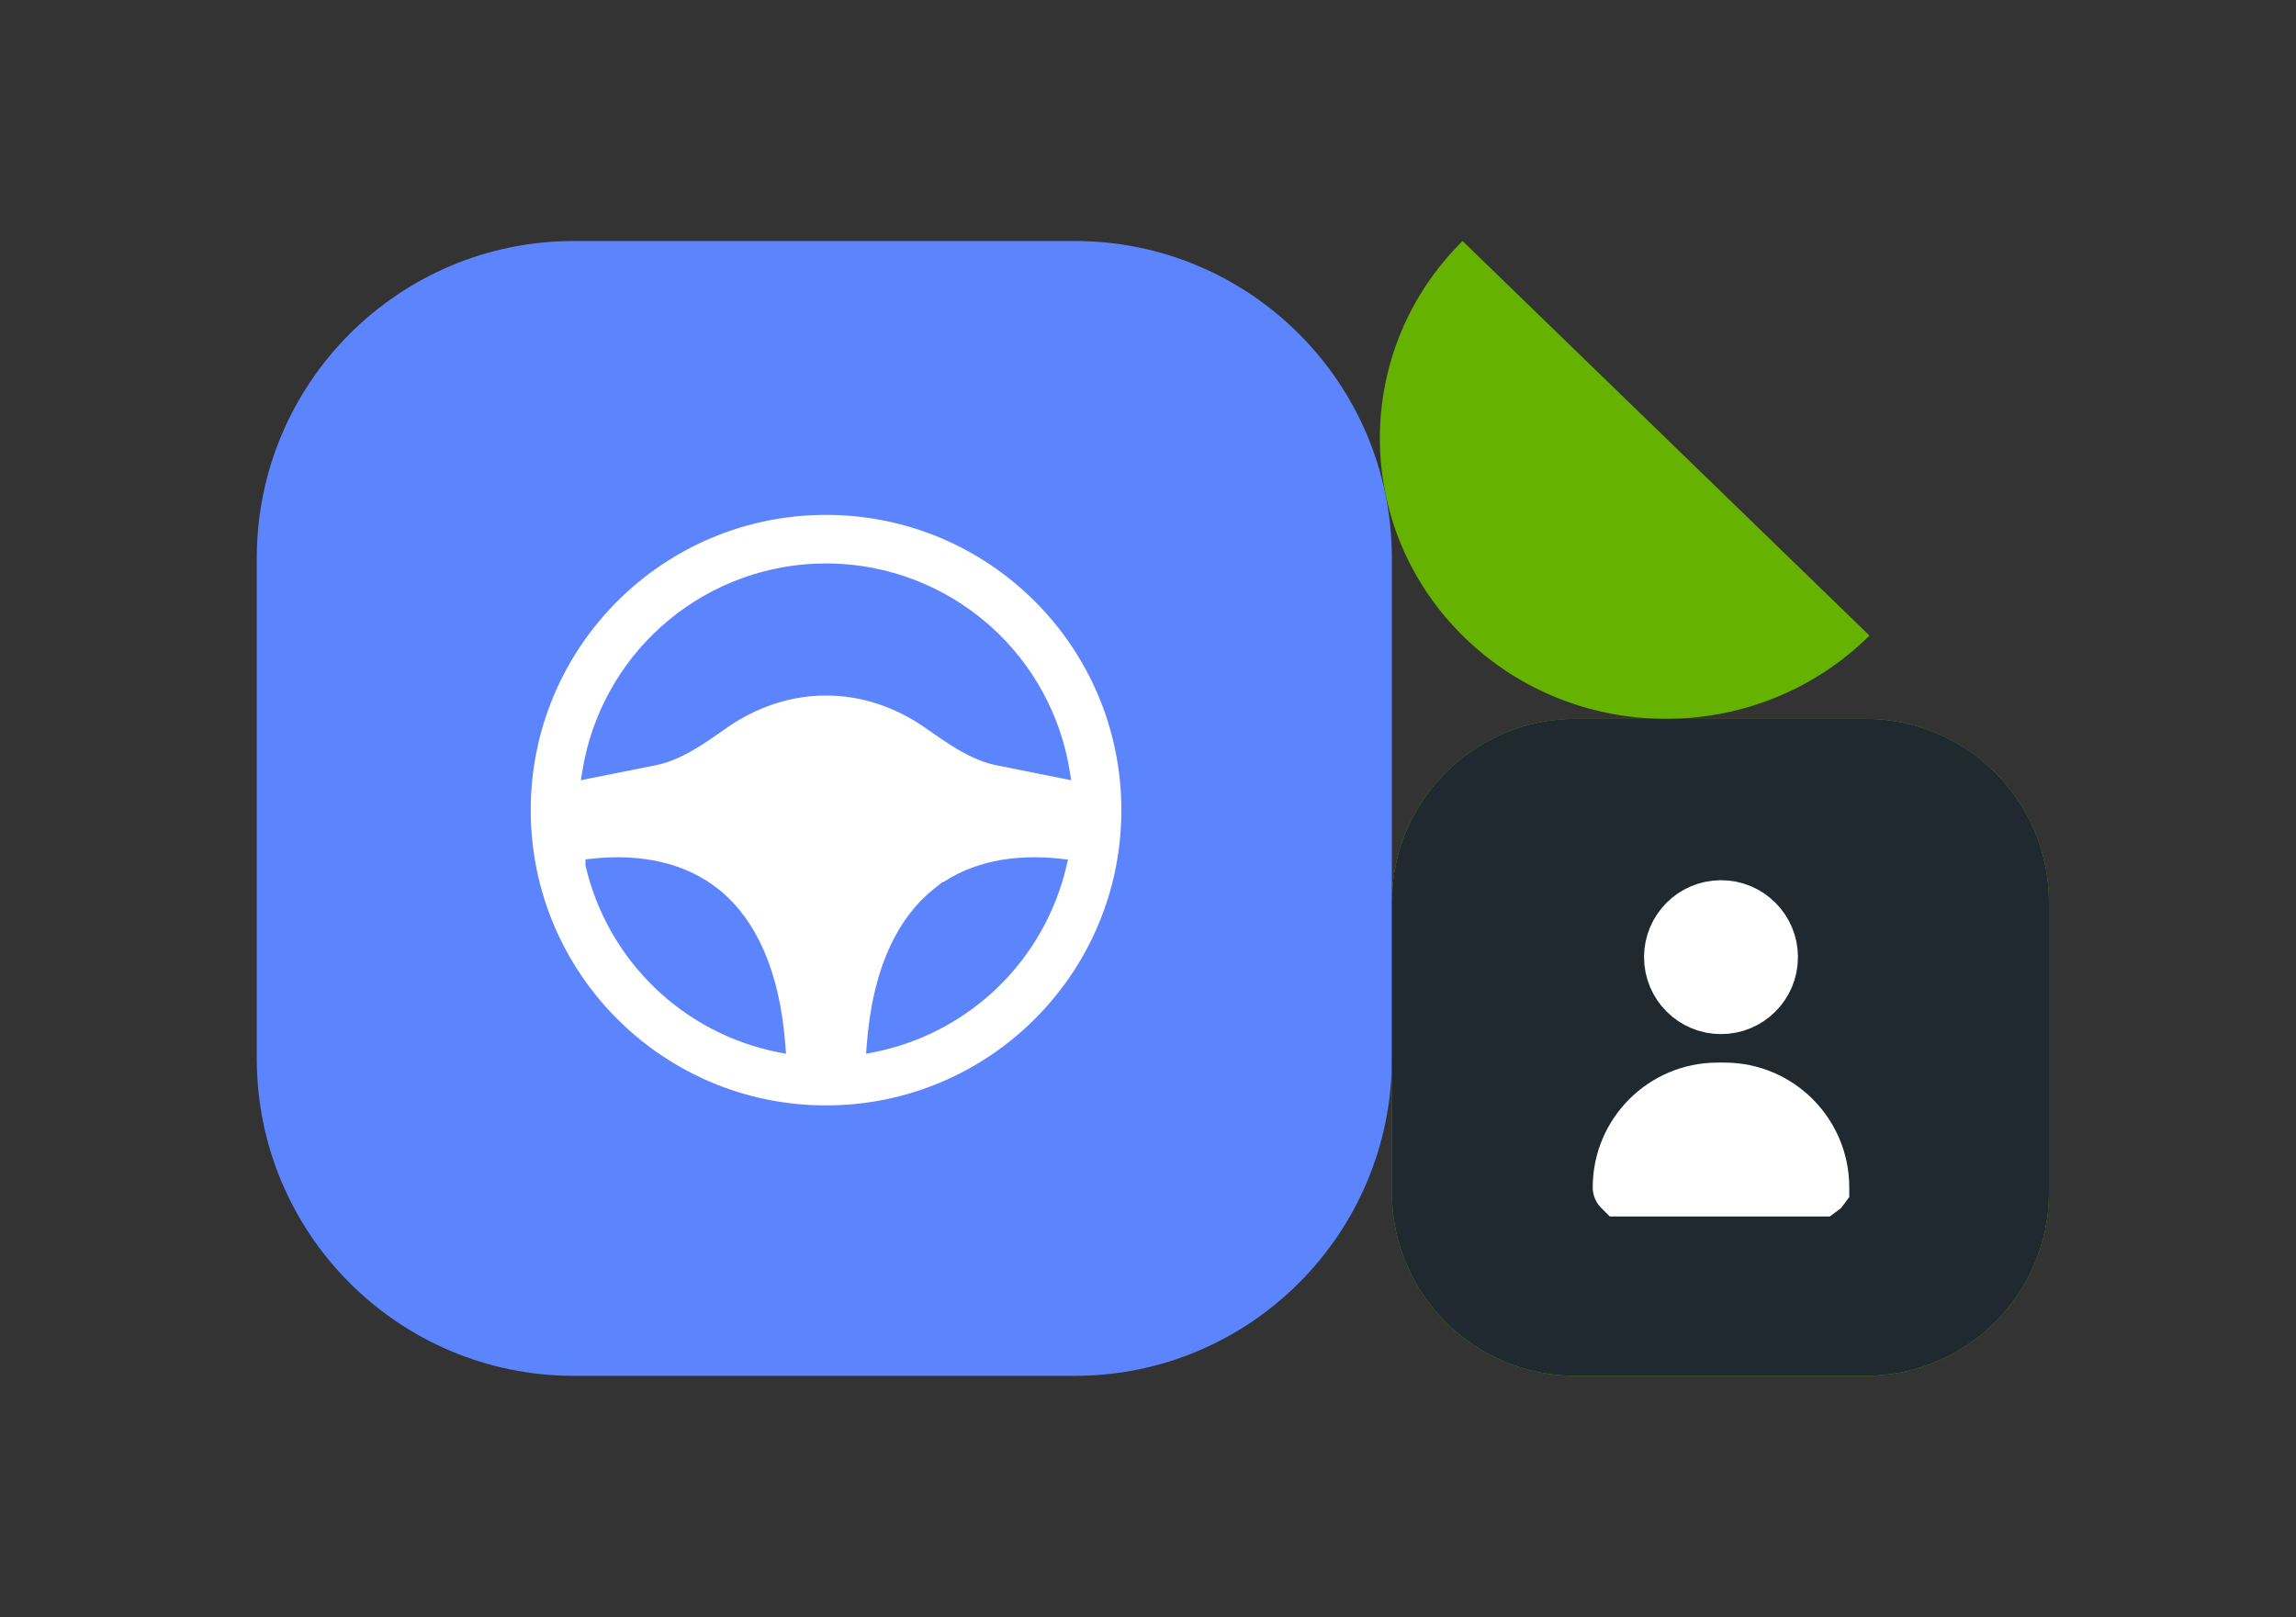
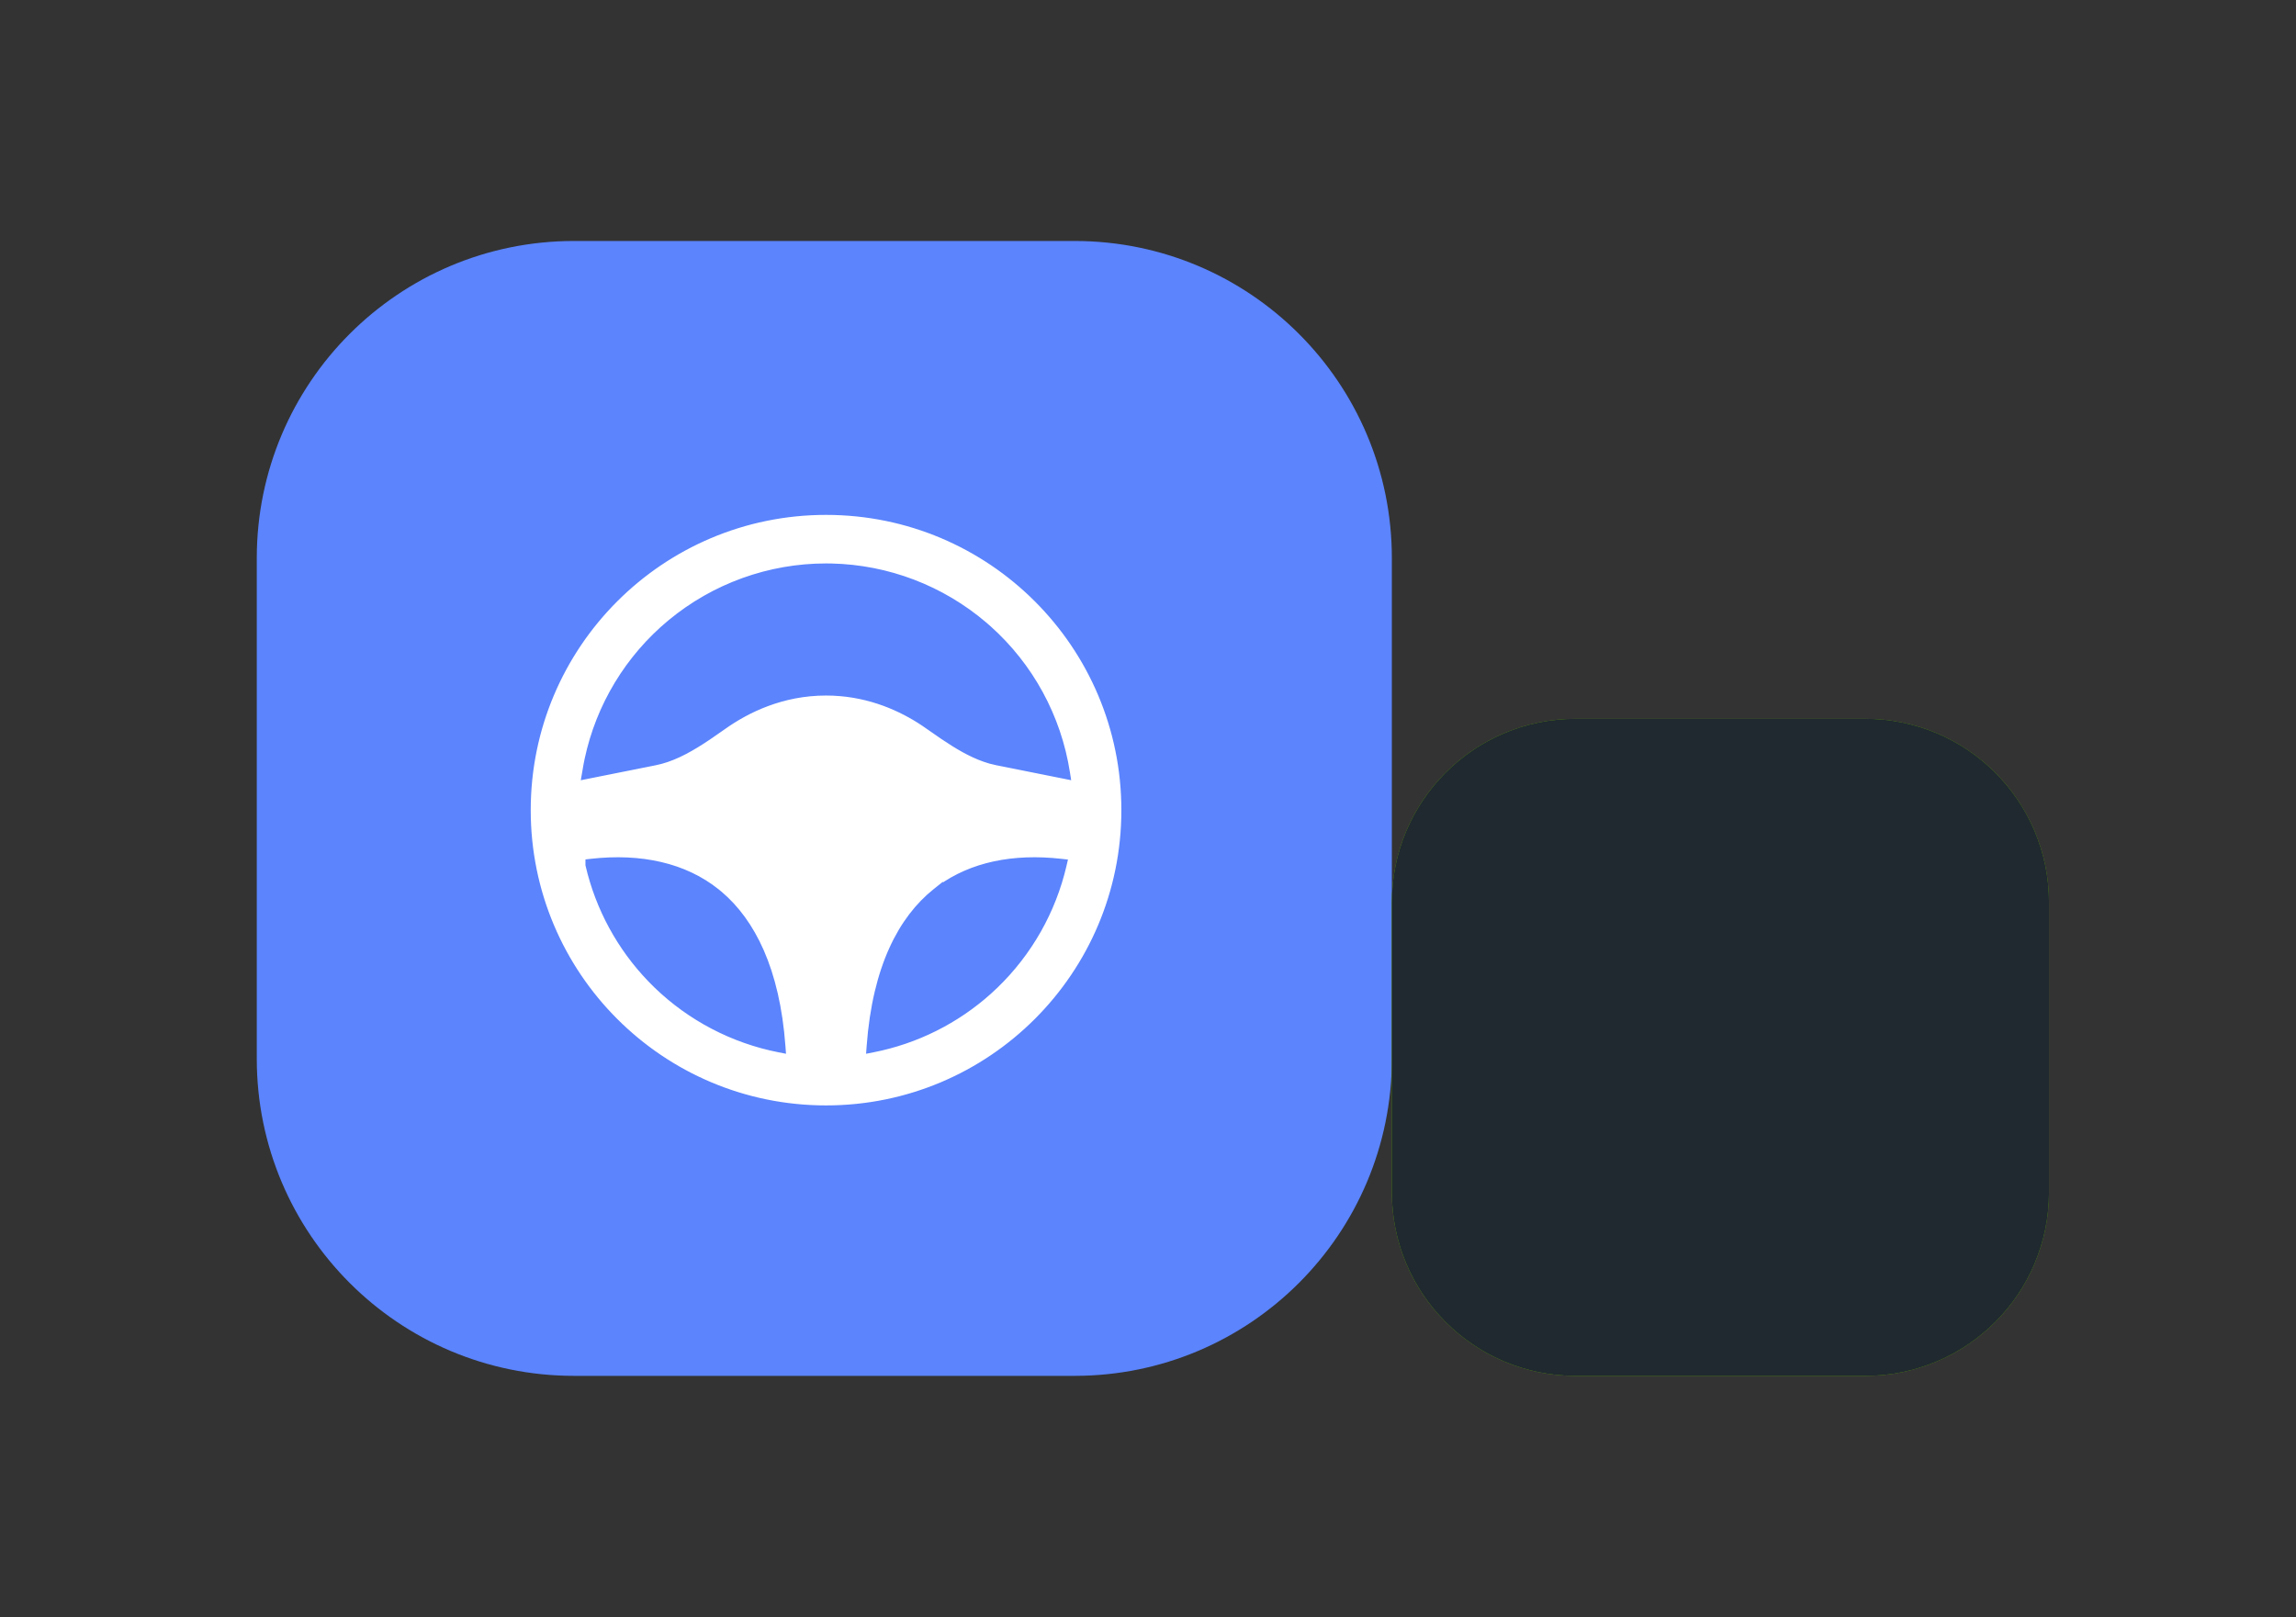
<svg xmlns="http://www.w3.org/2000/svg" width="176" height="124" viewBox="0 0 176 124" fill="none">
  <rect x="0" y="0" width="176" height="124" fill="#333333" stroke="none" />
  <path d="M82.375 18.476H44.001C30.57 18.476 19.683 29.363 19.683 42.794V81.168C19.683 94.598 30.57 105.486 44.001 105.486H82.375C95.806 105.486 106.693 94.598 106.693 81.168V42.794C106.693 29.363 95.806 18.476 82.375 18.476Z" fill="#5B84FD" />
  <path d="M63.32 39.253C75.947 39.253 86.182 49.487 86.182 62.114C86.182 74.74 75.947 84.975 63.32 84.975C50.694 84.975 40.459 74.74 40.459 62.114C40.459 49.487 50.694 39.253 63.32 39.253ZM54.948 68.359C52.48 66.385 49.147 65.634 45.301 66.068L45.102 66.091V66.318L45.108 66.343C45.875 69.634 47.517 72.651 49.855 75.079L50.331 75.557C52.923 78.061 56.184 79.763 59.72 80.46L60.007 80.516L59.985 80.224C59.551 74.314 57.651 70.654 55.188 68.557L54.948 68.359ZM81.34 66.068C77.679 65.655 74.484 66.316 72.056 68.083V68.066L71.692 68.357C69.114 70.422 67.104 74.123 66.655 80.224L66.634 80.516L66.921 80.46C70.236 79.807 73.309 78.27 75.816 76.016L76.31 75.556C78.902 73.052 80.716 69.851 81.533 66.341L81.59 66.096L81.34 66.068ZM63.32 43.422C58.966 43.423 54.748 44.944 51.395 47.721C48.146 50.413 45.905 54.121 45.031 58.24L44.951 58.639V58.643L44.852 59.215L44.796 59.537L45.115 59.473L50.217 58.453C51.432 58.211 52.585 57.621 53.813 56.831L54.346 56.479L54.348 56.477L55.449 55.712L55.451 55.71C57.266 54.421 59.948 53.103 63.32 53.103C66.272 53.103 68.693 54.112 70.468 55.228L70.814 55.453L72.293 56.478L72.296 56.479C73.391 57.22 74.416 57.82 75.458 58.186L75.905 58.329L75.914 58.331L76.415 58.451L76.424 58.453L81.525 59.473L81.84 59.536L81.79 59.219C81.121 54.955 78.997 51.058 75.786 48.185L75.472 47.911C72.191 45.105 68.044 43.523 63.737 43.427L63.32 43.422Z" fill="white" stroke="#5B84FD" stroke-width="0.447" />
  <path d="M142.987 55.114H120.771C112.996 55.114 106.693 61.417 106.693 69.192V91.408C106.693 99.183 112.996 105.486 120.771 105.486H142.987C150.762 105.486 157.065 99.183 157.065 91.408V69.192C157.065 61.417 150.762 55.114 142.987 55.114Z" fill="#65B000" />
-   <path d="M112.112 18.476C103.594 26.923 103.671 40.544 112.284 48.898C120.898 57.252 134.787 57.176 143.305 48.729L112.112 18.476Z" fill="#65B200" />
  <path d="M142.988 55.113H120.772C112.996 55.113 106.693 61.416 106.693 69.191V91.407C106.693 99.183 112.996 105.486 120.772 105.486H142.988C150.763 105.486 157.066 99.183 157.066 91.407V69.191C157.066 61.416 150.763 55.113 142.988 55.113Z" fill="#1F292F" />
-   <path d="M132.186 83.675H131.659C127.593 83.675 124.297 86.972 124.297 91.037C124.297 91.042 124.298 91.044 124.298 91.044V91.045C124.298 91.046 124.3 91.049 124.304 91.053C124.307 91.056 124.31 91.058 124.312 91.059L124.313 91.06H139.532L139.533 91.059C139.534 91.058 139.537 91.057 139.541 91.053C139.545 91.049 139.546 91.046 139.547 91.045L139.548 91.044C139.548 91.044 139.548 91.042 139.548 91.037C139.548 86.971 136.252 83.675 132.186 83.675Z" fill="white" stroke="white" stroke-width="4.414" />
-   <path d="M131.924 69.692C129.885 69.692 128.231 71.345 128.231 73.384C128.231 75.424 129.885 77.077 131.924 77.077C133.963 77.077 135.616 75.424 135.616 73.384C135.616 71.345 133.963 69.692 131.924 69.692Z" fill="white" stroke="white" stroke-width="4.414" />
</svg>